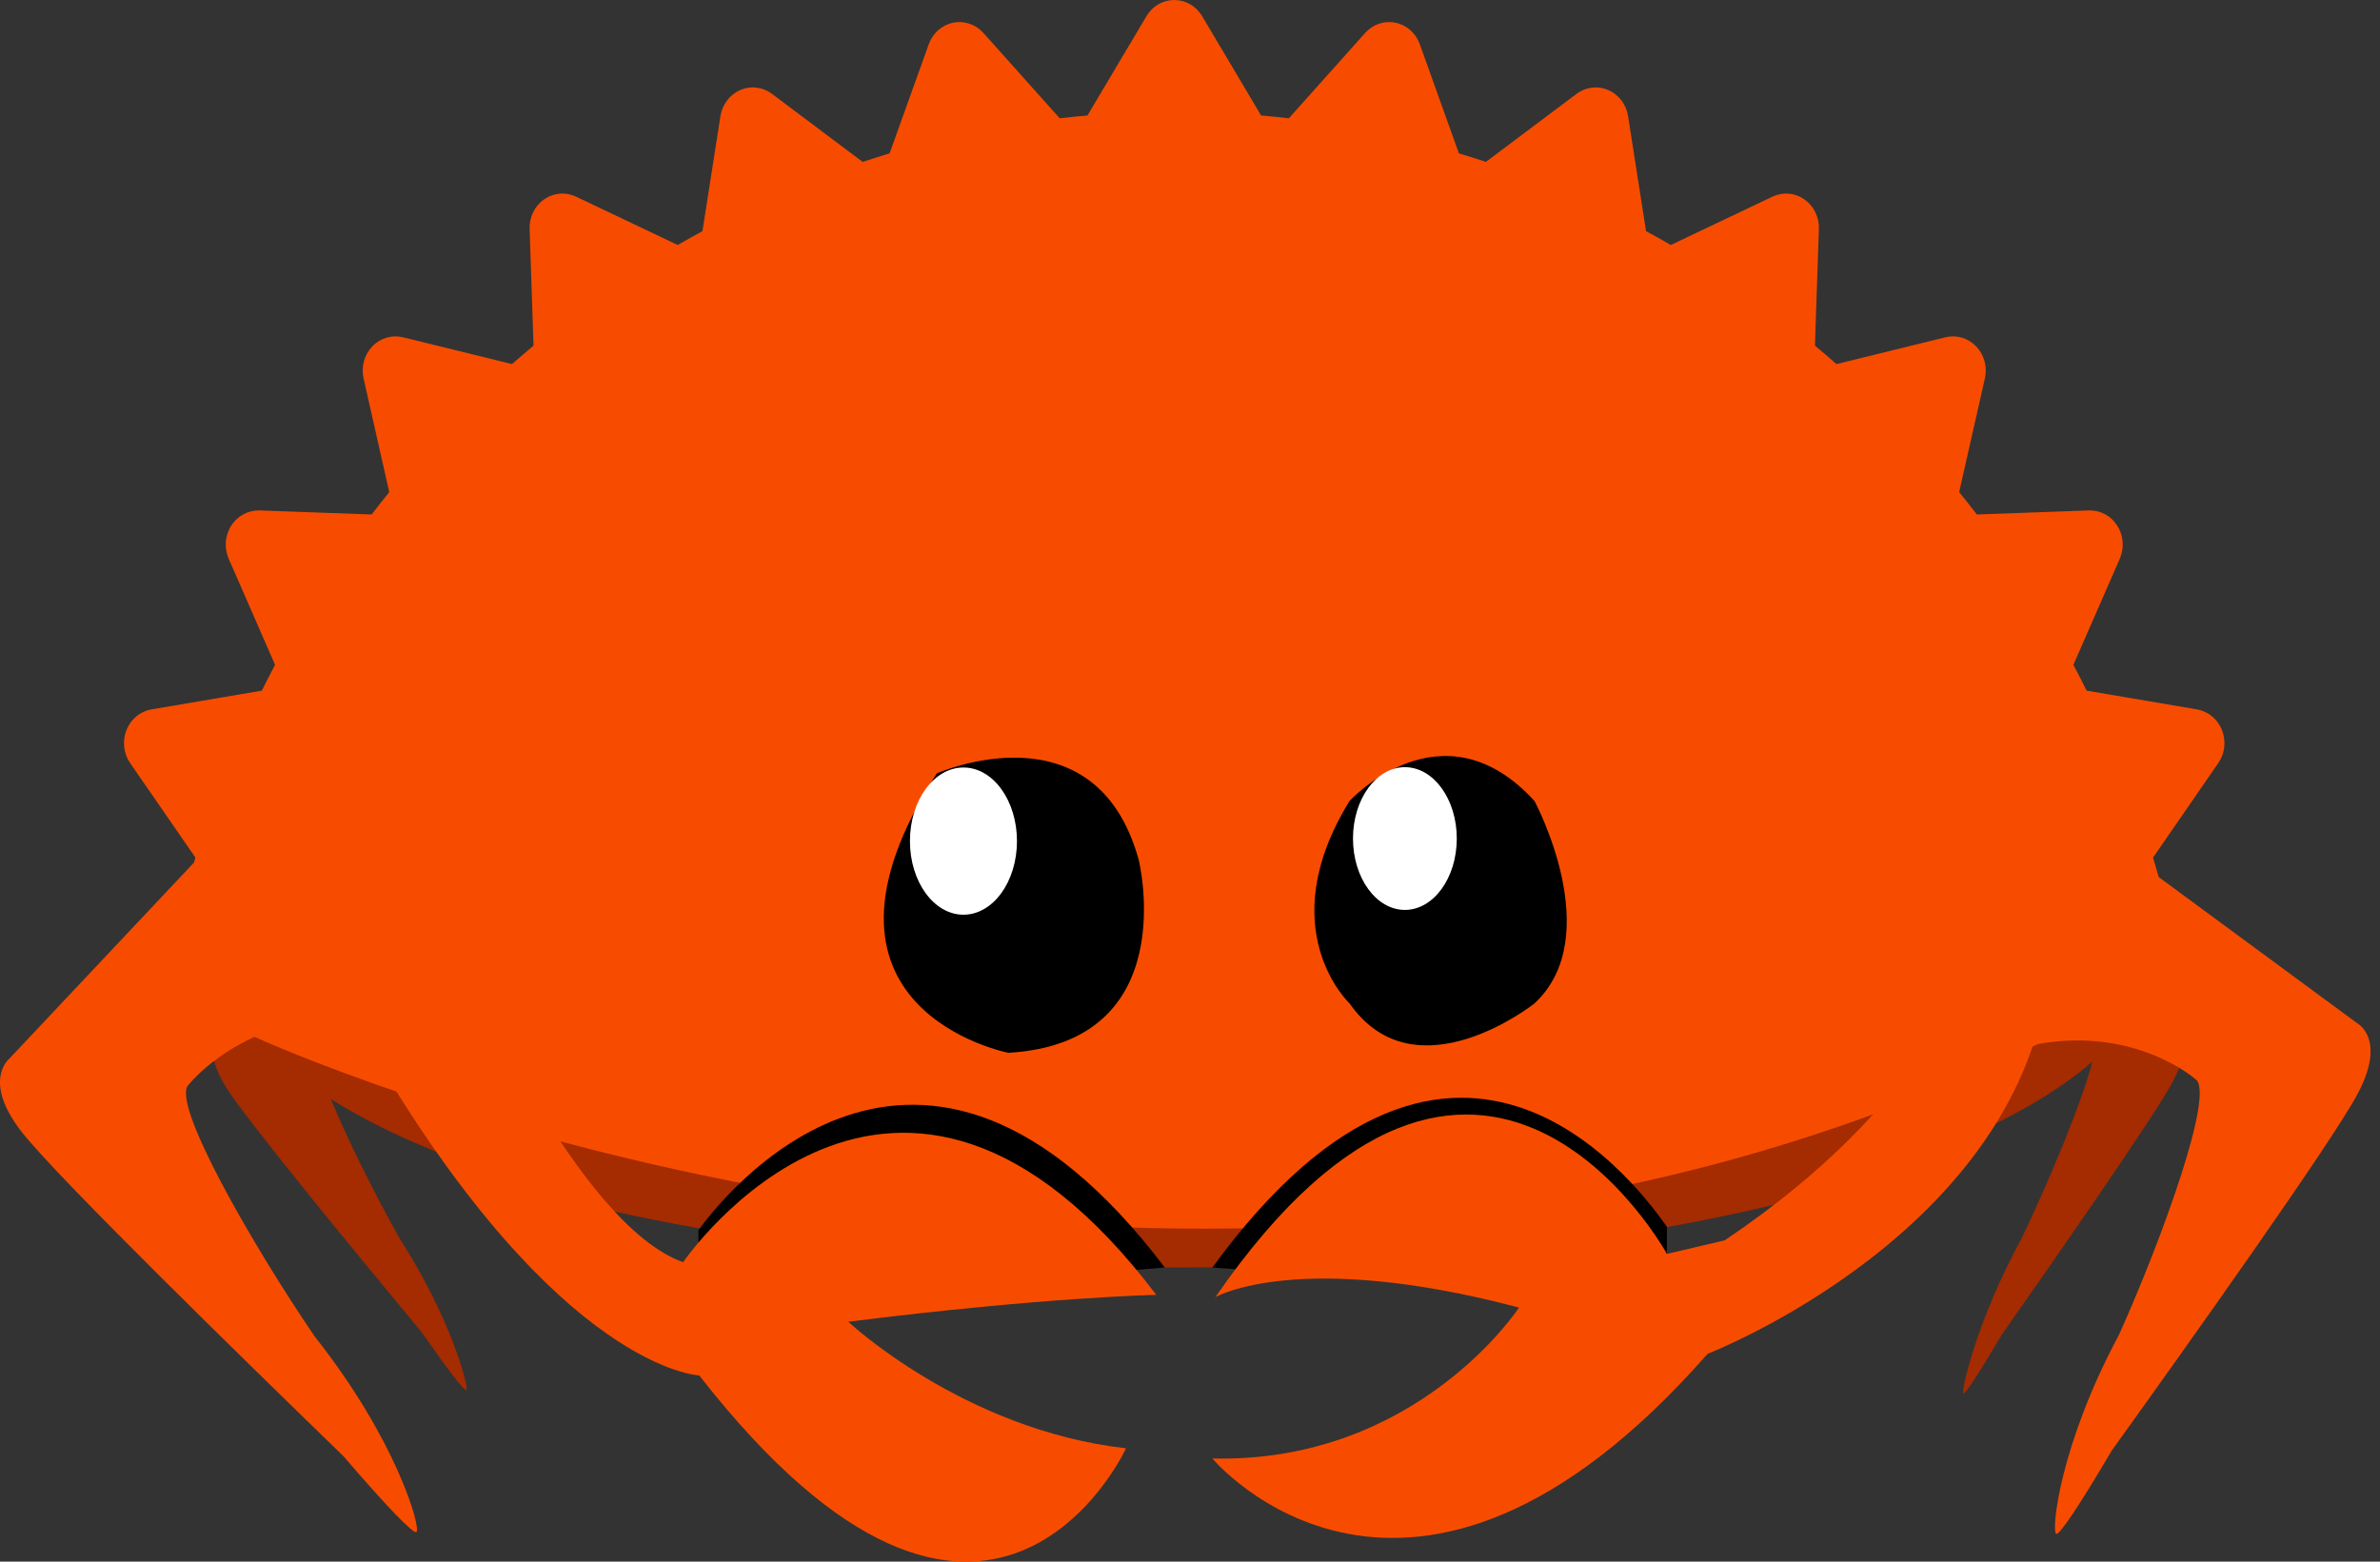
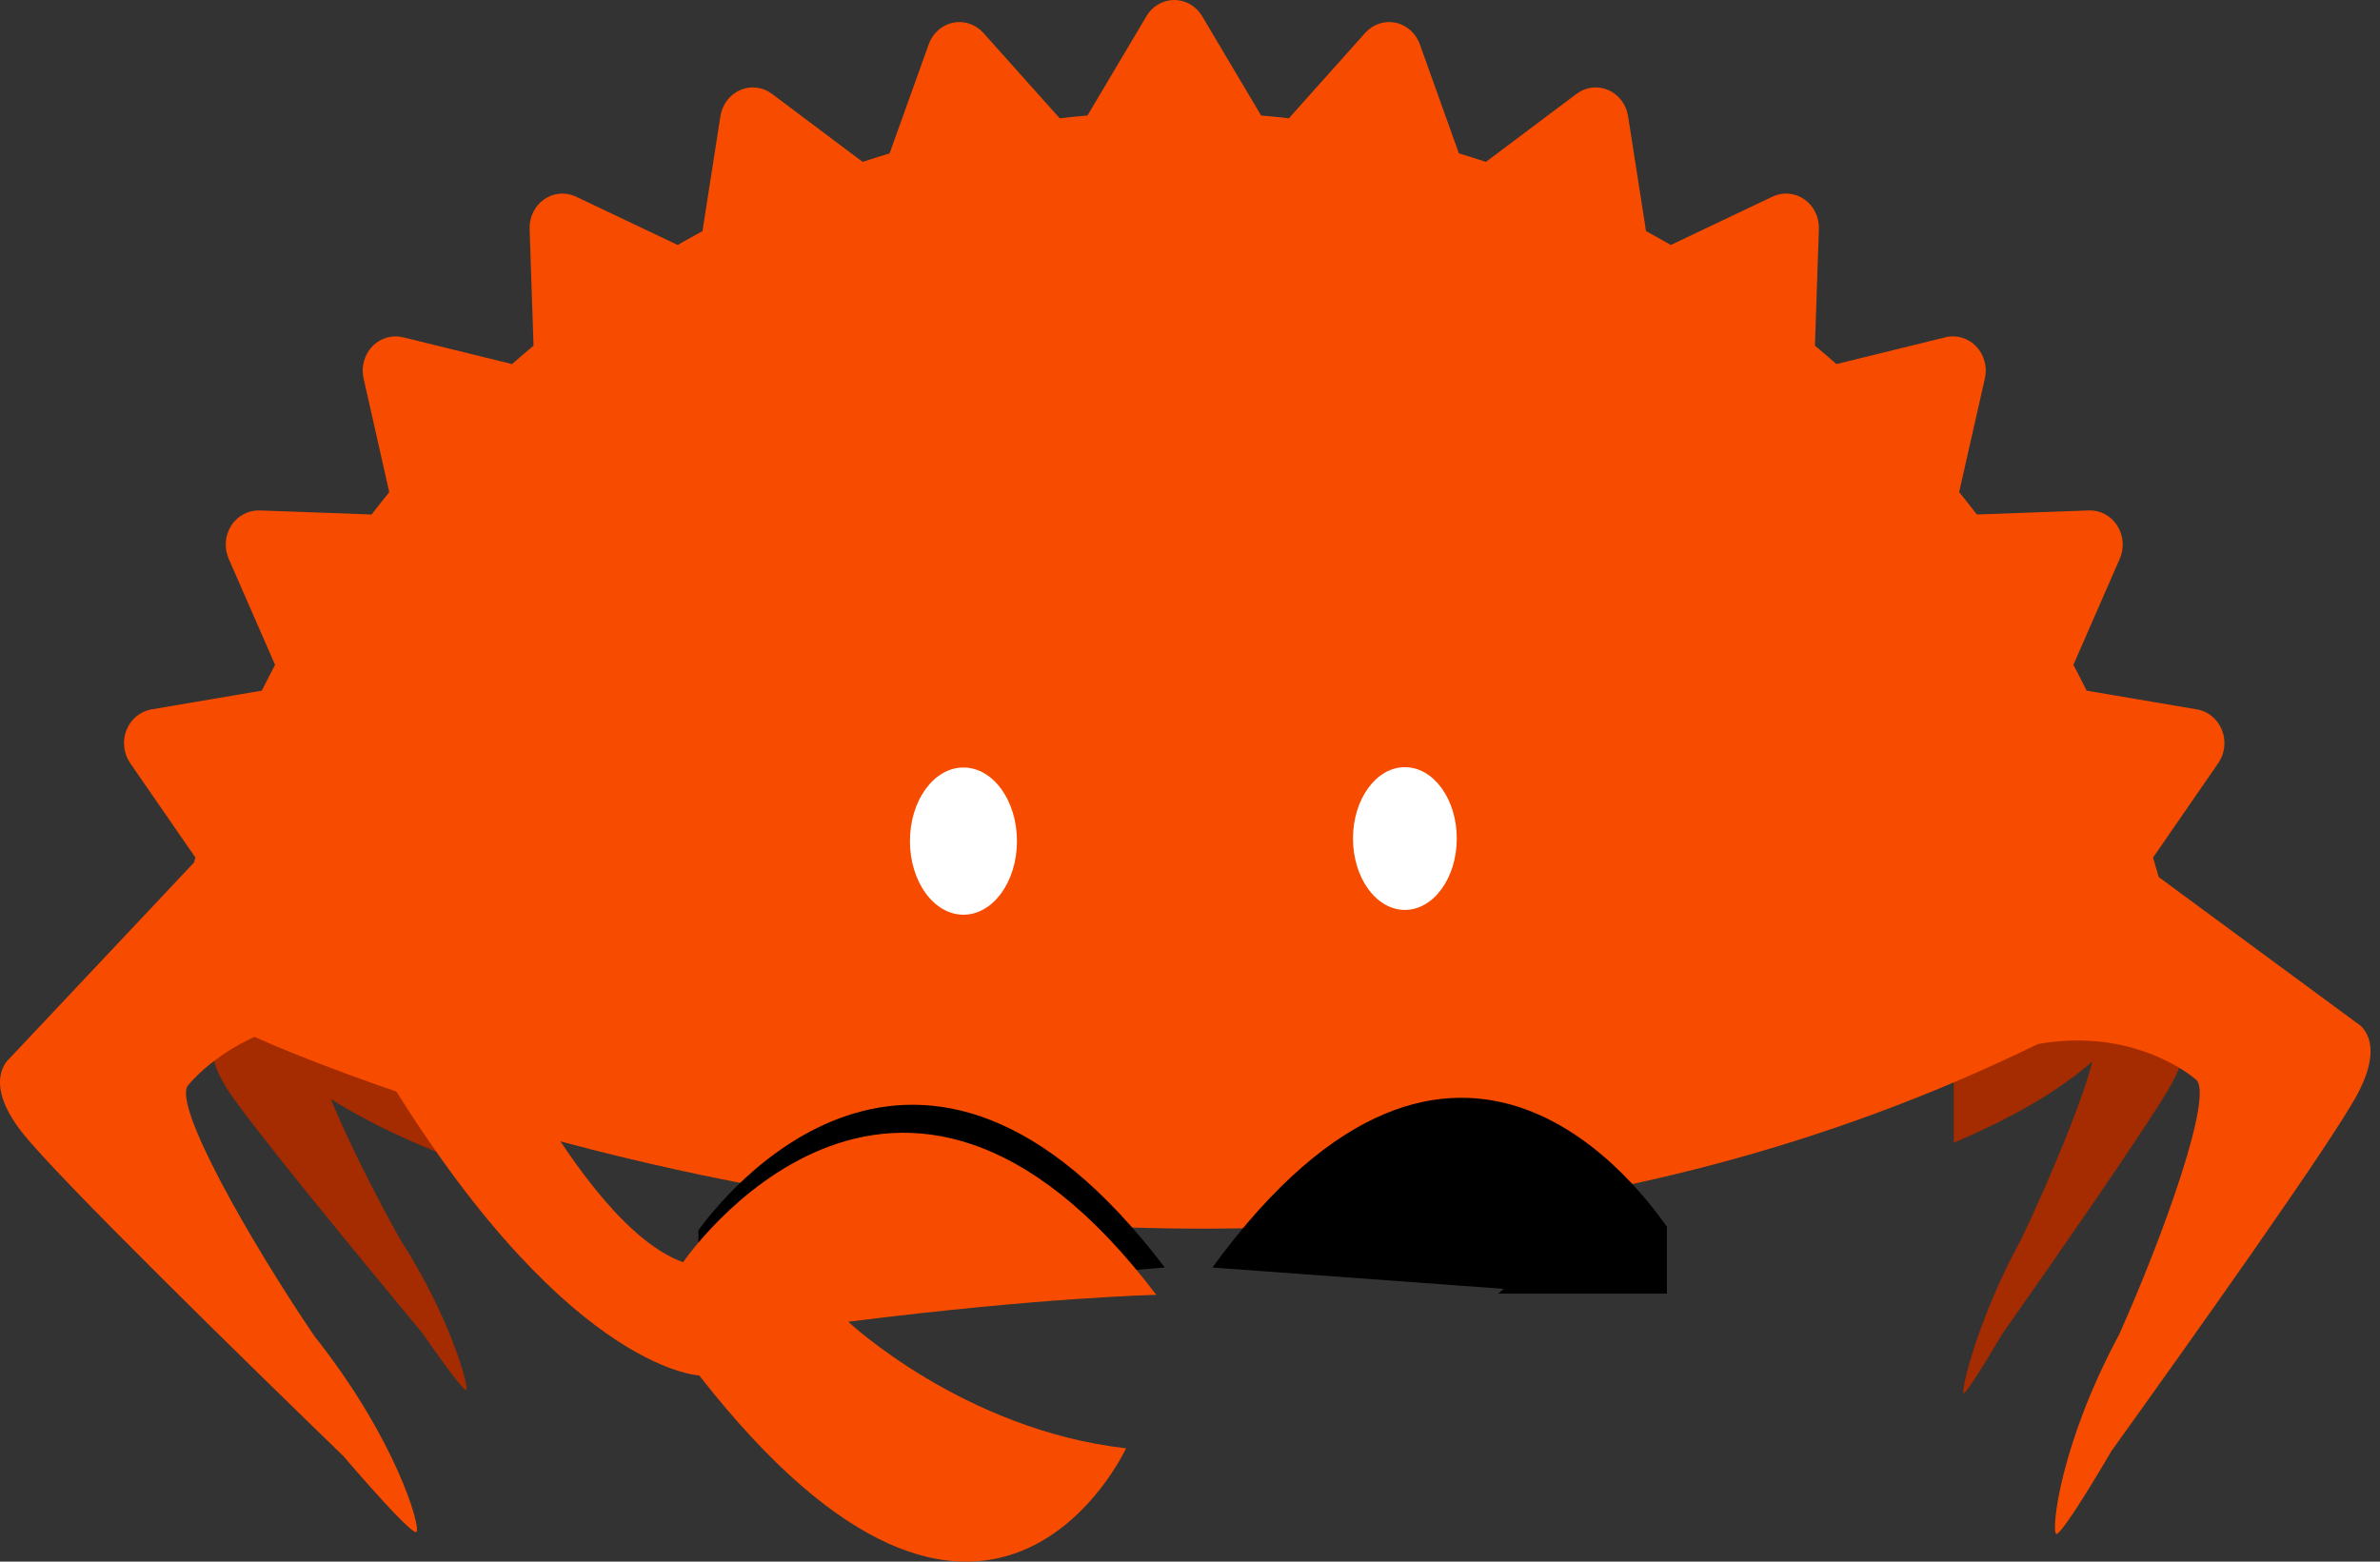
<svg xmlns="http://www.w3.org/2000/svg" width="64" height="42" viewBox="0 0 64 42" fill="none">
  <rect x="0" y="0" width="64" height="42" fill="#333333" stroke="none" />
-   <path d="M31.719 18.106C24.788 18.106 18.49 18.94 13.828 20.298V31.898C18.49 33.256 24.788 34.089 31.719 34.089C39.652 34.089 46.755 32.998 51.525 31.277V20.919C46.755 19.198 39.652 18.106 31.719 18.106Z" fill="#A52B00" />
  <path d="M58.666 27.532L57.854 25.849C57.858 25.785 57.862 25.721 57.862 25.657C57.862 23.749 55.877 21.99 52.539 20.582V30.732C54.097 30.074 55.36 29.341 56.264 28.552C55.998 29.621 55.089 31.785 54.363 33.307C53.171 35.483 52.739 37.377 52.795 37.471C52.83 37.53 53.237 36.903 53.837 35.886C55.232 33.898 57.876 30.102 58.405 29.135C59.004 28.038 58.666 27.532 58.666 27.532Z" fill="#A52B00" />
  <path d="M6.083 25.768C6.083 26.135 6.157 26.497 6.3 26.852L5.813 27.718C5.813 27.718 5.424 28.224 6.11 29.291C6.715 30.232 9.748 33.914 11.349 35.843C12.036 36.831 12.502 37.441 12.543 37.382C12.607 37.288 12.116 35.432 10.75 33.314C10.113 32.177 9.352 30.67 8.896 29.557C10.171 30.364 11.839 31.096 13.821 31.726V19.81C9.045 21.327 6.083 23.436 6.083 25.768Z" fill="#A52B00" />
  <path d="M63.39 27.522L58.049 23.588C57.999 23.413 57.949 23.238 57.897 23.064L59.651 20.523C59.83 20.265 59.867 19.929 59.75 19.634C59.634 19.341 59.379 19.13 59.078 19.079L56.111 18.575C55.997 18.341 55.876 18.11 55.755 17.881L57.002 15.028C57.13 14.737 57.103 14.399 56.933 14.135C56.763 13.87 56.476 13.716 56.169 13.728L53.159 13.837C53.003 13.634 52.845 13.433 52.683 13.235L53.375 10.177C53.445 9.867 53.357 9.542 53.141 9.316C52.925 9.091 52.613 8.998 52.316 9.071L49.384 9.792C49.194 9.624 49.001 9.459 48.805 9.296L48.911 6.157C48.922 5.839 48.774 5.537 48.52 5.361C48.266 5.183 47.943 5.156 47.665 5.288L44.929 6.589C44.709 6.462 44.487 6.337 44.263 6.216L43.78 3.122C43.731 2.809 43.529 2.543 43.247 2.421C42.965 2.299 42.643 2.338 42.395 2.524L39.957 4.354C39.717 4.274 39.475 4.198 39.231 4.125L38.18 1.191C38.073 0.892 37.827 0.673 37.526 0.611C37.226 0.549 36.918 0.653 36.711 0.885L34.658 3.182C34.409 3.153 34.161 3.127 33.912 3.106L32.327 0.435C32.166 0.165 31.883 0 31.577 0C31.272 0 30.988 0.165 30.829 0.435L29.243 3.106C28.994 3.127 28.745 3.153 28.497 3.182L26.444 0.885C26.236 0.653 25.927 0.549 25.628 0.611C25.328 0.673 25.081 0.892 24.974 1.191L23.922 4.125C23.679 4.198 23.438 4.275 23.197 4.354L20.759 2.524C20.511 2.338 20.188 2.298 19.906 2.421C19.625 2.543 19.422 2.809 19.373 3.122L18.89 6.216C18.666 6.337 18.445 6.462 18.224 6.589L15.488 5.288C15.211 5.156 14.886 5.183 14.633 5.361C14.379 5.537 14.231 5.839 14.242 6.157L14.347 9.296C14.153 9.459 13.96 9.624 13.769 9.792L10.838 9.071C10.54 8.999 10.227 9.091 10.012 9.316C9.795 9.542 9.707 9.867 9.777 10.177L10.467 13.235C10.307 13.434 10.149 13.634 9.993 13.837L6.983 13.728C6.679 13.719 6.389 13.87 6.219 14.135C6.049 14.399 6.024 14.737 6.15 15.028L7.397 17.881C7.276 18.11 7.156 18.341 7.04 18.575L4.073 19.079C3.772 19.13 3.518 19.34 3.401 19.634C3.284 19.929 3.323 20.265 3.5 20.523L5.255 23.064C5.241 23.109 5.229 23.155 5.215 23.2L0.254 28.469C0.254 28.469 -0.505 29.065 0.601 30.465C1.577 31.701 6.589 36.597 9.235 39.163C10.353 40.465 11.119 41.271 11.199 41.202C11.325 41.091 10.662 38.721 8.46 35.941C6.763 33.447 4.561 29.61 5.077 29.168C5.077 29.168 5.664 28.422 6.844 27.886C6.799 27.851 6.887 27.92 6.844 27.886C6.844 27.886 31.722 39.362 54.799 28.08C57.435 27.607 59.031 29.019 59.031 29.019C59.581 29.338 58.156 33.283 56.984 35.894C55.39 38.859 55.156 41.173 55.292 41.253C55.377 41.304 55.957 40.422 56.784 39.017C58.825 36.173 62.684 30.751 63.39 29.434C64.191 27.941 63.39 27.522 63.39 27.522Z" fill="#F74C00" />
  <path d="M23.317 34.886C23.222 34.805 23.172 34.757 23.172 34.757L31.321 34.089C24.674 25.32 19.348 32.305 18.781 33.087V34.886H23.317Z" fill="black" />
  <path d="M40.288 34.792C40.383 34.711 40.433 34.663 40.433 34.663L32.602 34.09C39.252 24.96 44.257 32.212 44.824 32.993V34.792H40.288Z" fill="black" />
-   <path d="M52.807 26.085C52.807 26.085 51.917 29.632 46.378 33.359L44.825 33.723C44.825 33.723 39.801 24.561 32.683 34.886C32.683 34.886 34.901 33.594 40.848 35.167C40.848 35.167 38.112 39.354 32.602 39.226C32.602 39.226 37.883 45.562 45.919 36.41C45.919 36.41 54.414 33.125 55.103 26.085H52.807Z" fill="#F74C00" />
-   <path d="M36.291 21.542C36.291 21.542 38.777 18.82 41.263 21.542C41.263 21.542 43.217 25.172 41.263 26.987C41.263 26.987 38.067 29.527 36.291 26.987C36.291 26.987 34.16 24.99 36.291 21.542Z" fill="black" />
  <path d="M39.174 22.552C39.174 23.612 38.549 24.472 37.778 24.472C37.008 24.472 36.383 23.612 36.383 22.552C36.383 21.492 37.008 20.633 37.778 20.633C38.549 20.633 39.174 21.492 39.174 22.552Z" fill="white" />
-   <path d="M25.192 20.799C25.192 20.799 29.457 18.91 30.621 23.125C30.621 23.125 31.84 28.038 27.119 28.315C27.119 28.315 21.098 27.155 25.192 20.799Z" fill="black" />
  <path d="M27.347 22.621C27.347 23.714 26.703 24.601 25.908 24.601C25.113 24.601 24.469 23.714 24.469 22.621C24.469 21.528 25.113 20.642 25.908 20.642C26.703 20.642 27.347 21.528 27.347 22.621Z" fill="white" />
  <path d="M22.81 35.548C28.06 34.886 31.094 34.825 31.094 34.825C24.07 25.558 18.37 33.947 18.37 33.947C16.942 33.437 15.485 31.454 14.398 29.626L10.039 28.335C15.063 36.862 18.803 36.992 18.803 36.992C26.591 46.973 30.28 38.952 30.28 38.952C25.908 38.456 22.81 35.548 22.81 35.548Z" fill="#F74C00" />
</svg>